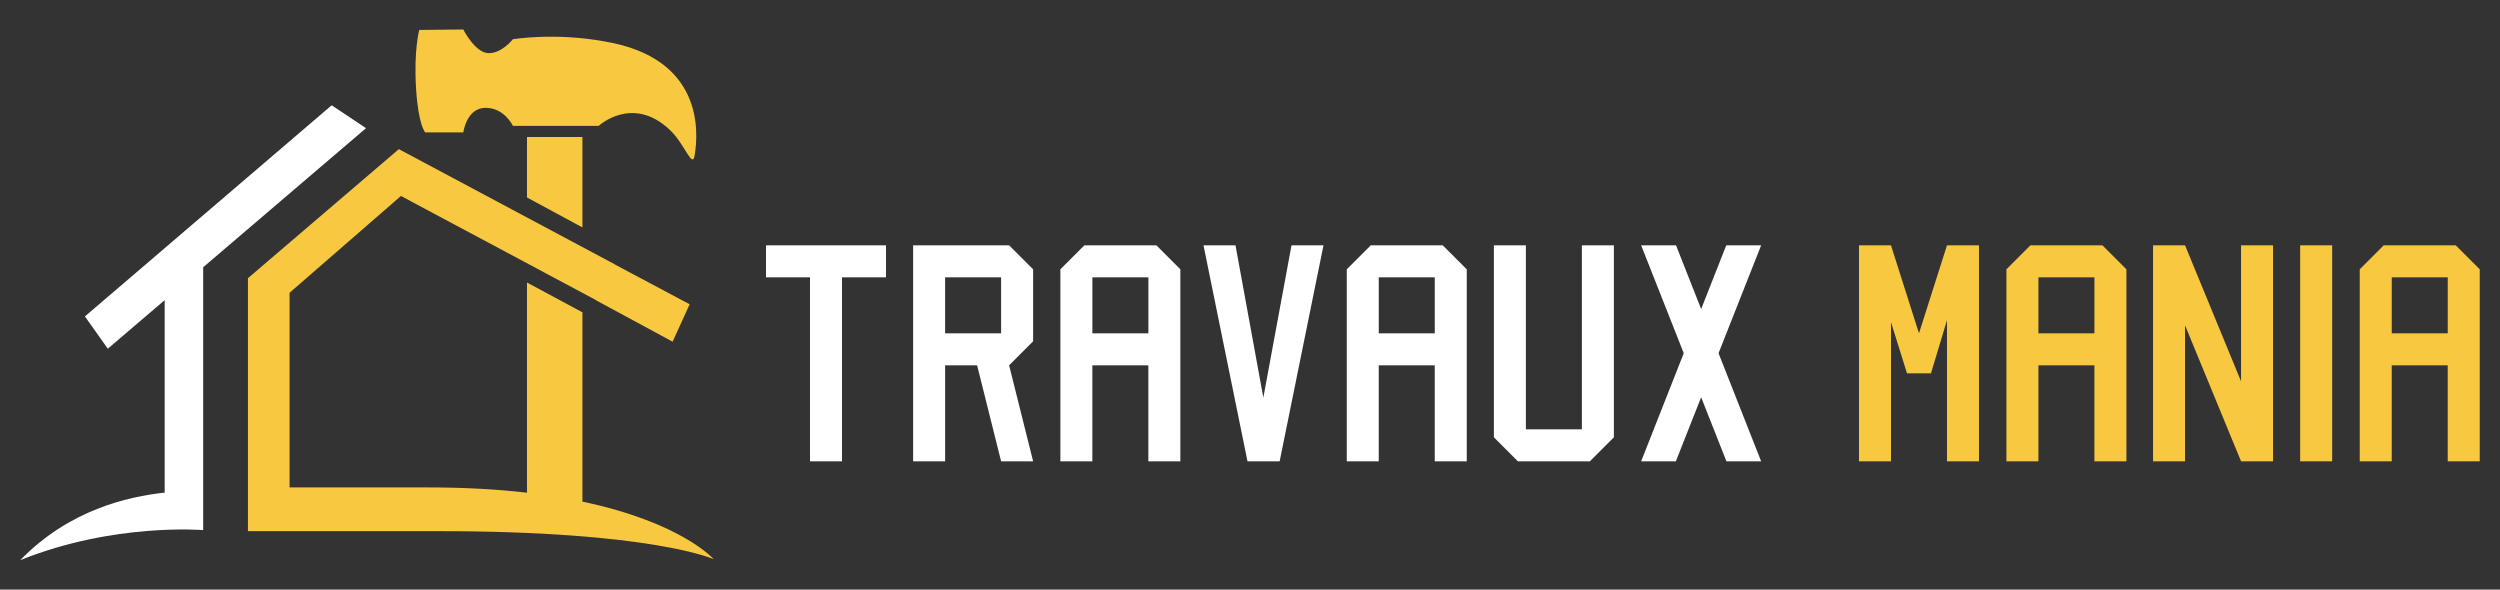
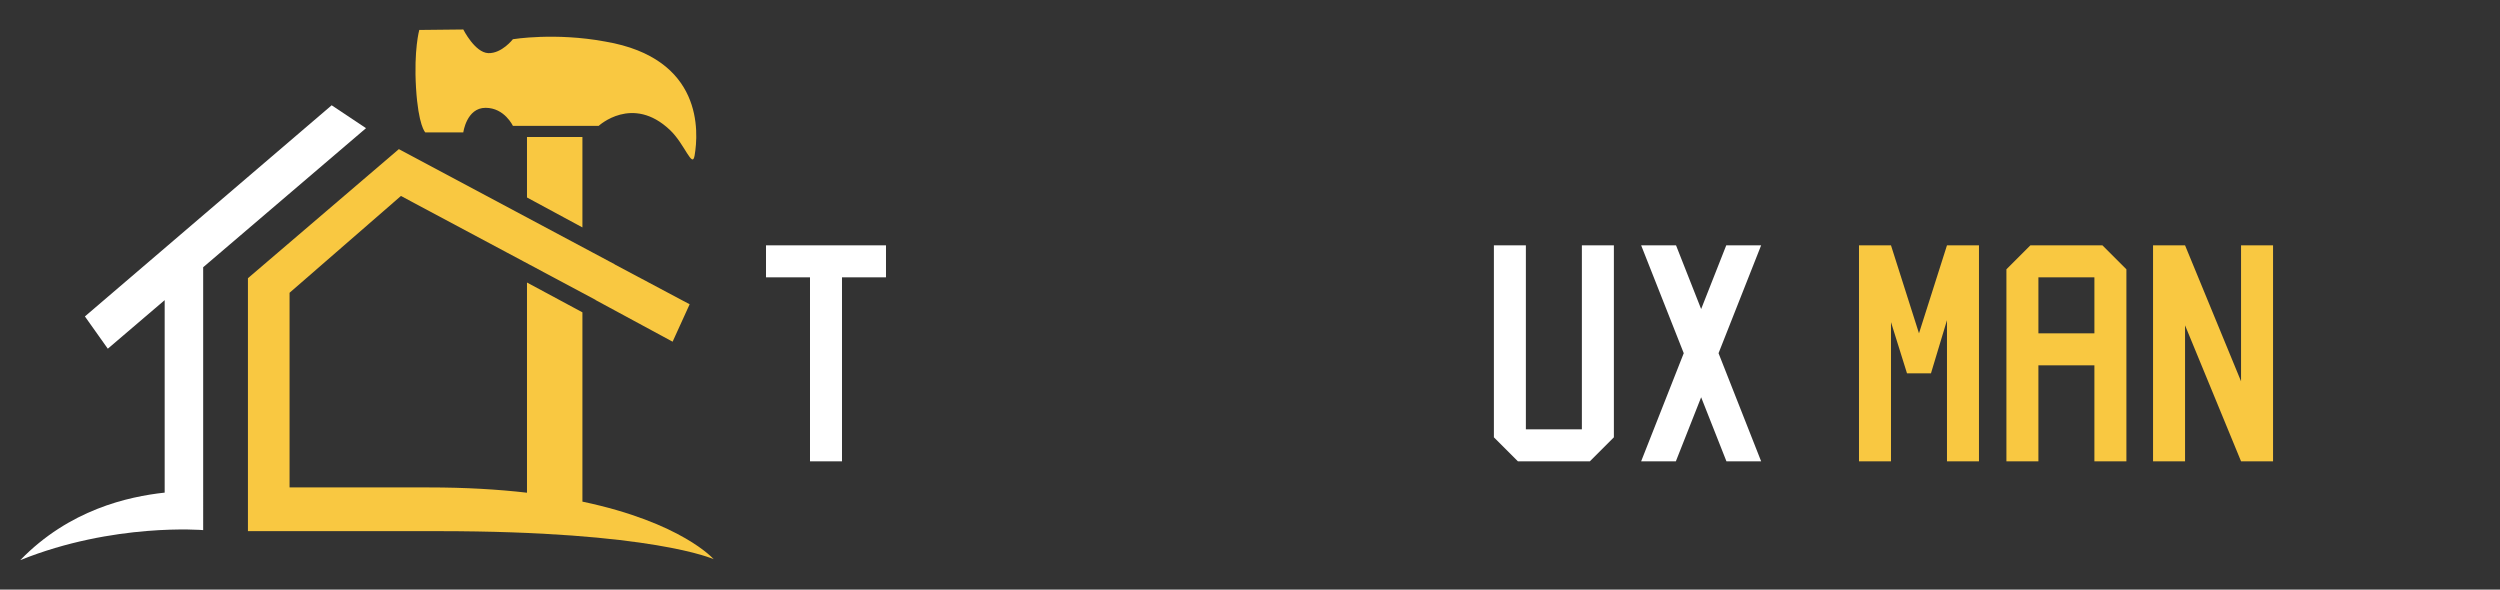
<svg xmlns="http://www.w3.org/2000/svg" version="1.1" id="Calque_1" x="0px" y="0px" width="212px" height="50px" viewBox="0 0 212 50" enable-background="new 0 0 212 50" xml:space="preserve">
  <rect x="0" y="0" width="212" height="50" fill="#333333" stroke="none" />
  <g>
    <g>
      <path fill="#FFFFFF" d="M64.957,20.803h10.175v2.714h-3.731v15.603h-2.713V23.517h-3.731V20.803z" />
-       <path fill="#FFFFFF" d="M85.573,20.803l2.035,2.035v6.105l-2.035,2.035l2.035,8.141h-2.714l-2.035-8.141h-2.713v8.141h-2.713    V20.803H85.573z M84.894,28.266v-4.749h-4.749v4.749H84.894z" />
-       <path fill="#FFFFFF" d="M89.92,39.119V22.838l2.035-2.035h6.105l2.035,2.035v16.281h-2.714v-8.141h-4.749v8.141H89.92z     M92.634,28.266h4.749v-4.749h-4.749V28.266z" />
-       <path fill="#FFFFFF" d="M104.77,20.803l2.361,12.916l2.388-12.916h2.713l-3.718,18.316h-2.727l-3.731-18.316H104.77z" />
-       <path fill="#FFFFFF" d="M114.206,39.119V22.838l2.035-2.035h6.105l2.035,2.035v16.281h-2.714v-8.141h-4.749v8.141H114.206z     M116.919,28.266h4.749v-4.749h-4.749V28.266z" />
      <path fill="#FFFFFF" d="M126.681,20.803h2.713v15.604h4.749V20.803h2.714v16.281l-2.035,2.035h-6.105l-2.035-2.035V20.803z" />
      <path fill="#FFFFFF" d="M142.113,39.119h-2.944l7.218-18.316h2.958L142.113,39.119z M139.169,20.803h2.958l7.218,18.316h-2.943    L139.169,20.803z" />
      <path fill="#F9C841" d="M160.355,20.803l2.375,7.463l2.374-7.463h2.713v18.316h-2.713V27.153l-1.357,4.504h-2.034l-1.357-4.342    v11.804h-2.713V20.803H160.355z" />
      <path fill="#F9C841" d="M170.144,39.119V22.838l2.035-2.035h6.105l2.035,2.035v16.281h-2.714v-8.141h-4.748v8.141H170.144z     M172.857,28.266h4.748v-4.749h-4.748V28.266z" />
      <path fill="#F9C841" d="M185.292,20.803l4.749,11.533V20.803h2.713v18.316h-2.713l-4.749-11.532v11.532h-2.714V20.803H185.292z" />
-       <path fill="#F9C841" d="M197.768,20.803v18.316h-2.714V20.803H197.768z" />
-       <path fill="#F9C841" d="M200.106,39.119V22.838l2.035-2.035h6.105l2.035,2.035v16.281h-2.714v-8.141h-4.748v8.141H200.106z     M202.82,28.266h4.748v-4.749h-4.748V28.266z" />
+       <path fill="#F9C841" d="M197.768,20.803h-2.714V20.803H197.768z" />
    </g>
    <g>
      <g>
        <polygon fill="#F9C841" points="49.389,11.62 44.689,11.62 44.689,16.747 49.389,19.285    " />
        <path fill="#F9C841" d="M36.064,11.227h3.224c0,0,0.275-2.084,1.887-2.084s2.319,1.533,2.319,1.533h7.271     c0,0,2.87-2.672,6.054,0.354c1.254,1.192,1.886,3.302,2.083,2.162c0.343-1.995,0.747-8.255-7.586-9.67     c-4.245-0.787-7.822-0.197-7.822-0.197s-0.944,1.219-2.083,1.18c-1.14-0.04-2.123-2.005-2.123-2.005l-3.734,0.04     c0,0-0.471,1.688-0.275,4.912C35.475,10.676,36.064,11.227,36.064,11.227z" />
        <path fill="#F9C841" d="M49.389,42.538V26.485l-4.7-2.527v17.824c-2.426-0.28-5.189-0.448-8.328-0.448     c-2.355,0-11.806,0-11.806,0V24.828l9.445-8.21l9.029,4.82l7.478,3.992v0.014l1.205,0.652l5.326,2.88l1.445-3.173l-6.361-3.383     V22.41l-0.41-0.219l-8.042-4.292l-9.846-5.253L21.025,23.591v21.45c0,0,9.073,0,16.134,0c18.203,0,23.363,2.38,23.363,2.38     S57.817,44.313,49.389,42.538z" />
        <path fill="#FFFFFF" d="M31.038,10.869l-2.913-1.941L7.2,26.833l1.942,2.737l4.822-4.118c0,3.333,0,10.196,0,16.322     c-3.099,0.338-8.091,1.443-12.246,5.726c7.925-3.194,15.511-2.547,15.511-2.547V22.662L31.038,10.869z" />
      </g>
    </g>
  </g>
</svg>